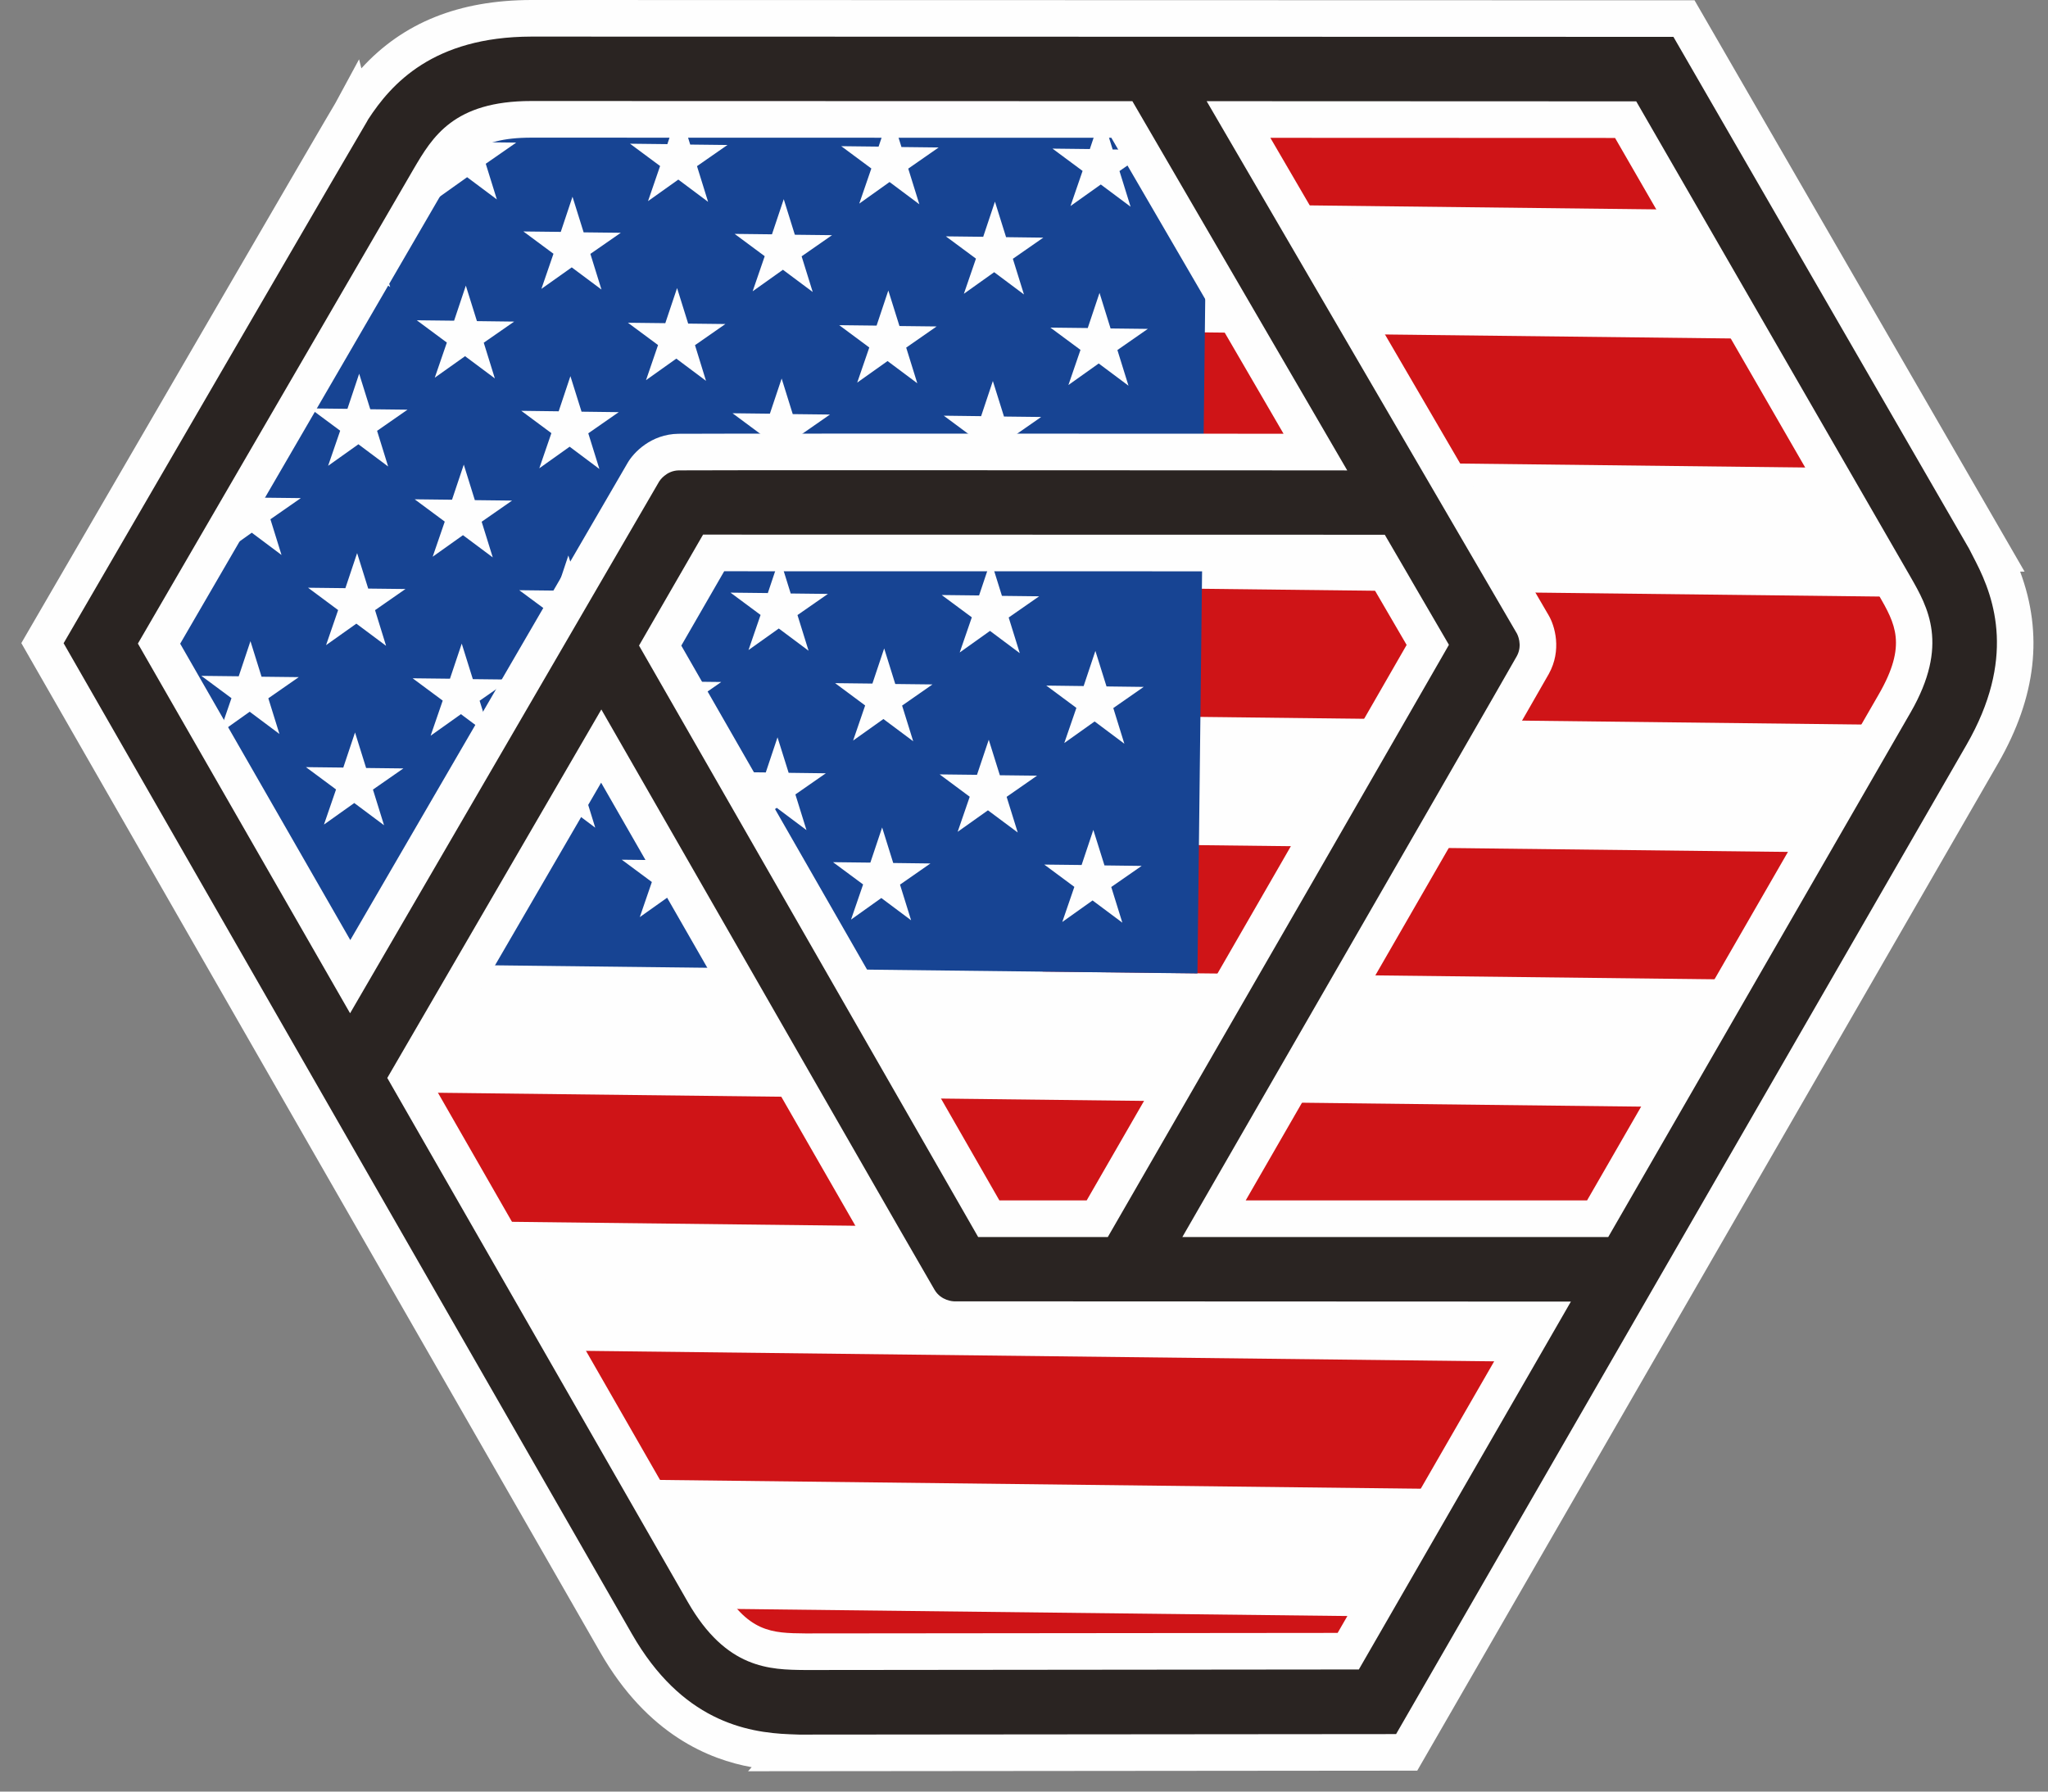
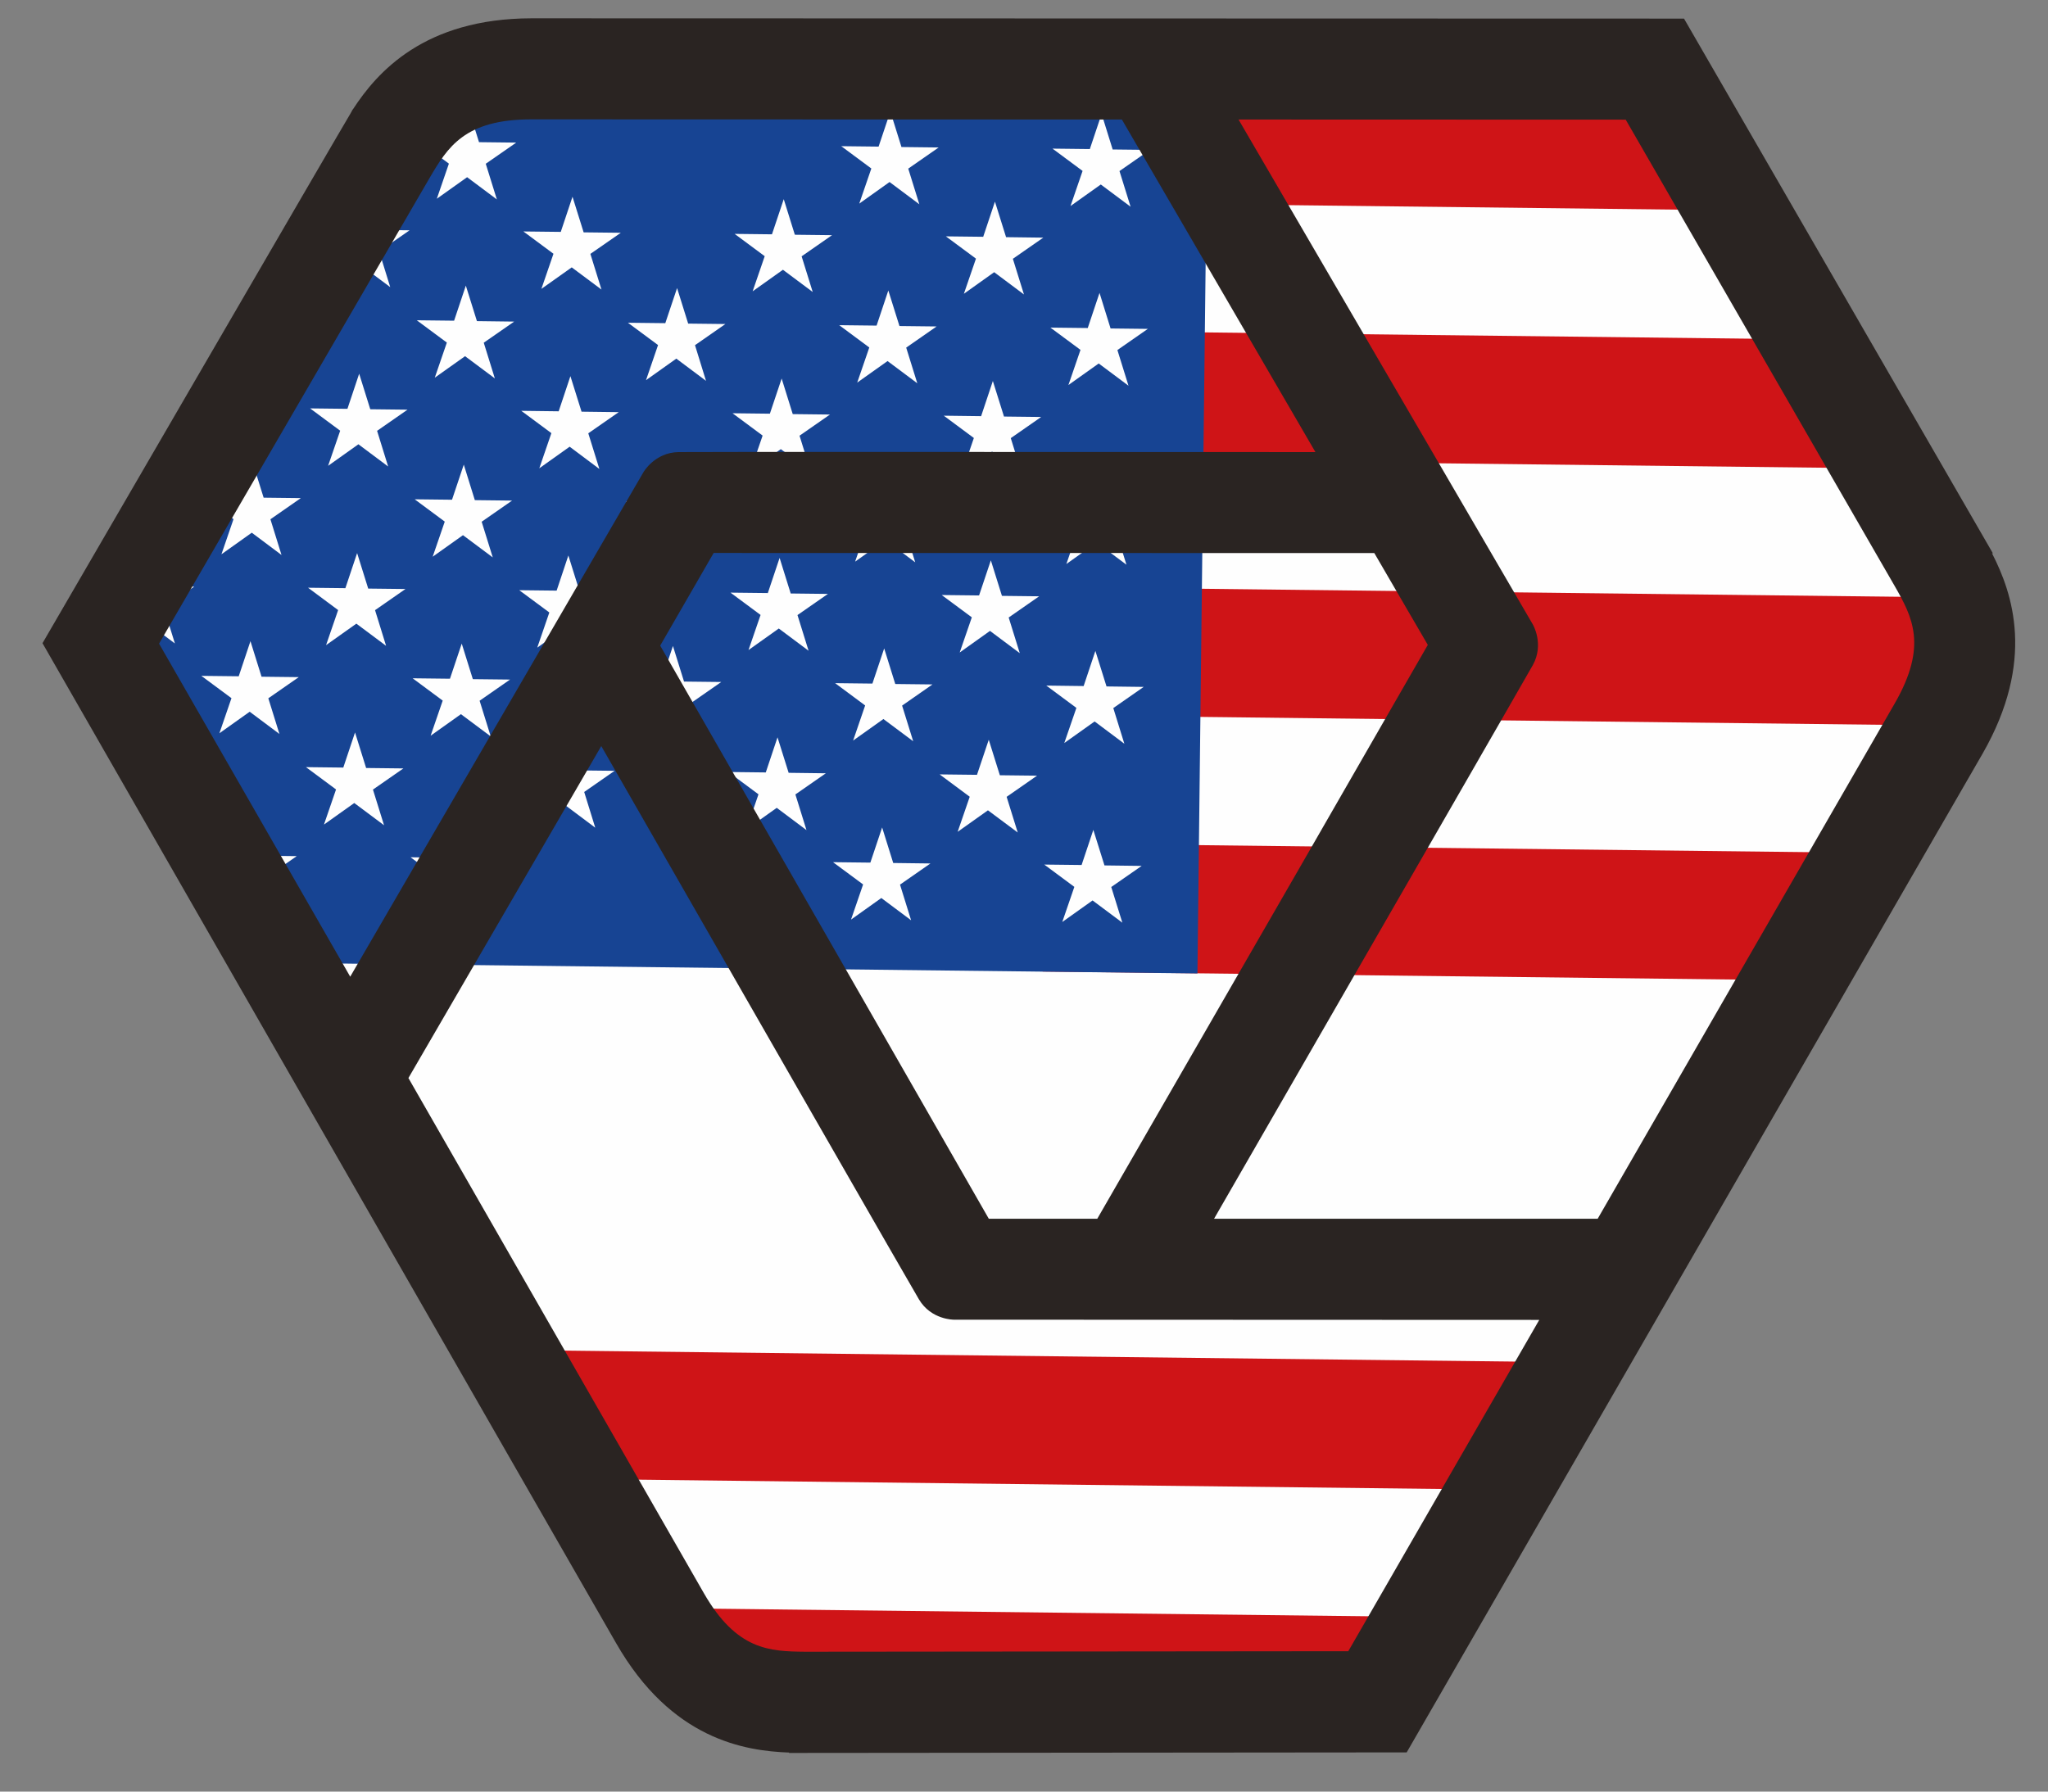
<svg xmlns="http://www.w3.org/2000/svg" xmlns:xlink="http://www.w3.org/1999/xlink" version="1.1" viewBox="0 0 48 42">
  <rect x="0" y="0" width="48" height="42" fill="#808080" stroke="none" />
  <title>6C057C3F-AC9B-4F9E-8BEA-A526336E724A</title>
  <desc>Created with sketchtool.</desc>
  <defs>
    <polygon id="a" points="0.151 0.45 0.149 0.453 0.332 0.763 0.332 0.45" />
  </defs>
  <g fill="none" fill-rule="evenodd">
    <g transform="translate(-1 -1)">
      <g transform="translate(.721)">
        <polygon points="2.148 15.976 16.127 39.722 32.266 41.148 47.198 16.647 39.71 2.911 11.225 2.581" fill="#FEFEFE" />
        <polygon points="24.924 5.746 41.359 5.935 39.711 2.911 24.959 2.741" fill="#CF1417" />
        <polygon points="24.854 11.756 44.655 11.984 43.007 8.96 24.889 8.751" fill="#CF1417" />
        <polygon points="24.785 17.765 46.365 18.014 47.198 16.647 46.304 15.008 24.82 14.761" fill="#CF1417" />
        <polygon points="24.716 23.776 42.727 23.984 44.546 20.999 24.751 20.771" fill="#CF1417" />
-         <polygon points="10.18 29.619 39.089 29.952 40.908 26.968 8.399 26.593" fill="#CF1417" />
        <polygon points="13.743 35.671 35.452 35.922 37.271 32.937 11.962 32.645" fill="#CF1417" />
        <polygon points="16.127 39.721 32.265 41.148 33.632 38.905 15.524 38.696" fill="#CF1417" />
        <polygon points="2.148 15.976 6.618 23.57 28.344 23.82 28.587 2.781 11.224 2.582" fill="#174493" />
        <polygon points="10.97 4.323 10.095 4.313 10.8 4.836 10.517 5.659 11.227 5.154 11.924 5.675 11.664 4.839 12.378 4.343 11.506 4.333 11.245 3.5" fill="#FEFEFE" />
-         <polygon points="15.92 4.379 15.045 4.369 15.75 4.892 15.467 5.715 16.177 5.21 16.875 5.732 16.615 4.895 17.328 4.399 16.456 4.389 16.196 3.555" fill="#FEFEFE" />
        <polygon points="20.871 4.437 19.996 4.427 20.701 4.95 20.418 5.773 21.128 5.267 21.826 5.789 21.566 4.953 22.279 4.457 21.407 4.447 21.147 3.614" fill="#FEFEFE" />
        <polygon points="25.822 4.494 24.947 4.484 25.652 5.007 25.369 5.83 26.079 5.325 26.777 5.846 26.517 5.01 27.23 4.514 26.357 4.504 26.098 3.671" fill="#FEFEFE" />
        <path d="m7.092 8.681l0.287-0.199-0.152-2e-3 -0.135 0.201zm-0.565 0.834l0.399 0.299-0.189-0.608-0.21 0.309z" fill="#FEFEFE" />
        <polygon points="10.922 8.518 10.047 8.508 10.752 9.031 10.469 9.854 11.179 9.35 11.877 9.871 11.617 9.034 12.33 8.539 11.457 8.528 11.197 7.696" fill="#FEFEFE" />
        <polygon points="15.872 8.576 14.996 8.566 15.702 9.089 15.42 9.912 16.13 9.407 16.826 9.928 16.568 9.092 17.28 8.596 16.408 8.586 16.148 7.753" fill="#FEFEFE" />
        <polygon points="20.824 8.633 19.948 8.623 20.653 9.146 20.37 9.969 21.081 9.464 21.778 9.985 21.518 9.149 22.231 8.653 21.36 8.643 21.099 7.81" fill="#FEFEFE" />
        <polygon points="25.773 8.69 24.898 8.68 25.603 9.202 25.32 10.026 26.03 9.521 26.728 10.042 26.468 9.206 27.181 8.71 26.308 8.7 26.049 7.866" fill="#FEFEFE" />
        <polygon points="5.923 12.658 5.047 12.647 5.752 13.17 5.469 13.994 6.18 13.488 6.877 14.01 6.617 13.173 7.33 12.677 6.458 12.667 6.198 11.834" fill="#FEFEFE" />
        <polygon points="10.873 12.715 9.998 12.705 10.703 13.228 10.42 14.051 11.13 13.546 11.828 14.067 11.568 13.231 12.281 12.735 11.408 12.725 11.149 11.892" fill="#FEFEFE" />
        <polygon points="15.824 12.772 14.949 12.761 15.654 13.284 15.371 14.107 16.081 13.602 16.779 14.124 16.519 13.287 17.232 12.791 16.36 12.781 16.099 11.948" fill="#FEFEFE" />
        <polygon points="20.775 12.83 19.899 12.82 20.604 13.342 20.321 14.166 21.032 13.66 21.729 14.182 21.47 13.346 22.183 12.85 21.311 12.84 21.05 12.006" fill="#FEFEFE" />
        <polygon points="25.725 12.886 24.85 12.876 25.555 13.399 25.272 14.222 25.982 13.717 26.68 14.238 26.42 13.402 27.133 12.906 26.261 12.896 26.001 12.062" fill="#FEFEFE" />
        <g transform="translate(2 15.523)">
          <mask id="b" fill="white">
            <use xlink:href="#a" />
          </mask>
          <polygon points="-0.8 0.45 -1.076 1.274 -1.951 1.264 -1.246 1.787 -1.529 2.609 -0.819 2.104 -0.121 2.626 -0.381 1.789 0.332 1.294 -0.54 1.283" fill="#FEFEFE" mask="url(#b)" />
        </g>
        <polygon points="5.874 16.854 4.998 16.844 5.704 17.367 5.421 18.19 6.131 17.685 6.828 18.206 6.568 17.37 7.281 16.874 6.409 16.864 6.149 16.031" fill="#FEFEFE" />
        <polygon points="10.825 16.911 9.95 16.901 10.655 17.424 10.372 18.247 11.082 17.742 11.78 18.263 11.52 17.427 12.233 16.931 11.361 16.921 11.101 16.088" fill="#FEFEFE" />
        <polygon points="15.775 16.968 14.9 16.958 15.605 17.48 15.322 18.304 16.032 17.798 16.73 18.32 16.47 17.484 17.183 16.988 16.311 16.978 16.051 16.144" fill="#FEFEFE" />
        <polygon points="20.726 17.025 19.852 17.015 20.556 17.538 20.274 18.361 20.984 17.856 21.682 18.377 21.422 17.541 22.134 17.045 21.262 17.035 21.002 16.201" fill="#FEFEFE" />
        <polygon points="25.677 17.083 24.802 17.072 25.507 17.595 25.223 18.419 25.934 17.913 26.631 18.435 26.372 17.599 27.084 17.103 26.213 17.092 25.952 16.259" fill="#FEFEFE" />
        <polygon points="5.826 21.05 5.131 21.042 5.268 21.275 5.656 21.563 5.575 21.797 5.76 22.111 6.083 21.881 6.781 22.403 6.521 21.566 7.234 21.07 6.361 21.06 6.101 20.227" fill="#FEFEFE" />
        <polygon points="10.777 21.107 9.902 21.097 10.607 21.62 10.323 22.443 11.034 21.938 11.731 22.459 11.472 21.623 12.184 21.127 11.312 21.117 11.052 20.283" fill="#FEFEFE" />
-         <polygon points="15.728 21.164 14.852 21.154 15.557 21.677 15.274 22.5 15.985 21.995 16.682 22.516 16.422 21.68 17.135 21.184 16.263 21.174 16.003 20.34" fill="#FEFEFE" />
        <polygon points="20.678 21.222 19.803 21.212 20.508 21.734 20.225 22.558 20.935 22.052 21.633 22.574 21.373 21.738 22.086 21.242 21.214 21.231 20.954 20.398" fill="#FEFEFE" />
        <polygon points="25.629 21.278 24.754 21.268 25.459 21.791 25.176 22.614 25.886 22.109 26.584 22.63 26.324 21.794 27.037 21.299 26.165 21.288 25.904 20.455" fill="#FEFEFE" />
        <polygon points="3.562 18.377 4.158 19.39 4.782 18.955 3.911 18.946 3.651 18.112" fill="#FEFEFE" />
        <polygon points="8.325 18.994 7.45 18.984 8.155 19.507 7.872 20.33 8.582 19.825 9.28 20.346 9.02 19.51 9.733 19.014 8.86 19.004 8.6 18.171" fill="#FEFEFE" />
        <polygon points="13.276 19.05 12.401 19.04 13.106 19.563 12.823 20.386 13.533 19.881 14.23 20.403 13.971 19.566 14.684 19.07 13.811 19.06 13.551 18.227" fill="#FEFEFE" />
        <polygon points="18.227 19.108 17.351 19.098 18.056 19.621 17.773 20.444 18.484 19.938 19.181 20.46 18.921 19.624 19.634 19.128 18.763 19.117 18.502 18.285" fill="#FEFEFE" />
        <polygon points="23.177 19.164 22.302 19.154 23.007 19.678 22.724 20.5 23.434 19.996 24.132 20.516 23.872 19.68 24.585 19.184 23.713 19.174 23.453 18.342" fill="#FEFEFE" />
        <polygon points="3.423 14.732 2.995 14.727 2.848 14.944 3.253 15.244 2.97 16.068 3.68 15.562 4.378 16.084 4.118 15.248 4.831 14.752 3.958 14.741 3.699 13.908" fill="#FEFEFE" />
        <polygon points="8.374 14.788 7.499 14.778 8.204 15.302 7.921 16.124 8.631 15.62 9.328 16.14 9.069 15.304 9.782 14.808 8.909 14.798 8.649 13.966" fill="#FEFEFE" />
        <polygon points="13.325 14.846 12.449 14.836 13.154 15.358 12.871 16.182 13.582 15.676 14.279 16.198 14.019 15.362 14.732 14.865 13.86 14.855 13.6 14.022" fill="#FEFEFE" />
        <polygon points="18.275 14.903 17.4 14.893 18.105 15.416 17.822 16.239 18.532 15.734 19.23 16.255 18.97 15.419 19.683 14.923 18.811 14.913 18.551 14.079" fill="#FEFEFE" />
        <polygon points="23.226 14.959 22.35 14.949 23.056 15.472 22.772 16.296 23.482 15.79 24.18 16.312 23.92 15.476 24.634 14.979 23.762 14.969 23.502 14.136" fill="#FEFEFE" />
        <polygon points="8.422 10.584 7.547 10.574 8.252 11.097 7.969 11.92 8.679 11.415 9.376 11.936 9.117 11.1 9.83 10.604 8.957 10.594 8.697 9.761" fill="#FEFEFE" />
        <polygon points="13.373 10.642 12.497 10.631 13.202 11.154 12.919 11.978 13.63 11.472 14.327 11.994 14.067 11.158 14.78 10.662 13.909 10.651 13.648 9.818" fill="#FEFEFE" />
        <polygon points="18.323 10.698 17.448 10.688 18.153 11.211 17.87 12.034 18.58 11.529 19.278 12.05 19.018 11.214 19.731 10.718 18.859 10.708 18.599 9.874" fill="#FEFEFE" />
        <polygon points="23.274 10.756 22.399 10.745 23.104 11.268 22.821 12.092 23.531 11.586 24.229 12.108 23.969 11.271 24.682 10.775 23.81 10.765 23.549 9.932" fill="#FEFEFE" />
        <polygon points="8.296 6.903 8.017 7.714 8.727 7.209 9.425 7.731 9.166 6.894 9.878 6.399 9.006 6.389 8.892 6.023" fill="#FEFEFE" />
        <polygon points="13.422 6.436 12.546 6.426 13.251 6.949 12.968 7.772 13.679 7.268 14.376 7.788 14.116 6.952 14.829 6.457 13.958 6.447 13.697 5.612" fill="#FEFEFE" />
        <polygon points="18.372 6.493 17.497 6.483 18.202 7.006 17.919 7.829 18.629 7.324 19.327 7.845 19.067 7.009 19.78 6.513 18.908 6.503 18.648 5.669" fill="#FEFEFE" />
        <polygon points="23.323 6.551 22.448 6.541 23.153 7.063 22.87 7.887 23.58 7.381 24.278 7.903 24.018 7.067 24.731 6.571 23.859 6.56 23.598 5.727" fill="#FEFEFE" />
        <g transform="translate(0 .523)">
          <path d="m46.967 13.448h0.02l-7.239-12.535-27.017-7e-3c-2.505 6e-3 -3.613 1.259-4.183 2.138l-1e-3 -4e-3 -0.052 0.095c-0.076 0.113-7.22 12.42-7.22 12.42s12.664 22.09 13.443 23.44c1.298 2.268 3.024 2.528 4.058 2.567l-8e-3 9e-3 14.48-0.013 13.497-23.412c1.25-2.18 0.701-3.765 0.222-4.698m-42.96 2.118l6.339-10.915c0.424-0.721 0.82-1.376 2.385-1.376 0.794 0 7.491 4e-3 13.842 4e-3l4.536 7.796c-7.017-4e-3 -14.623-6e-3 -14.925 0-0.563 8e-3 -0.826 0.474-0.826 0.474l-6.871 11.824c-2.446-4.262-4.48-7.807-4.48-7.807m28.482-2.124l1.254 2.153c-1.117 1.95-4.446 7.73-7.747 13.453h-2.542c-1.113-1.942-4.422-7.717-7.702-13.436l1.253-2.172h0.288c2.6 0 9.305 0 15.196 2e-3m-0.61 25.744l-12.728 0.012c-0.836-8e-3 -1.608-0.033-2.379-1.379-0.398-0.693-3.752-6.541-6.921-12.07l4.52-7.782c3.495 6.096 7.29 12.714 7.445 12.97 0.286 0.482 0.818 0.477 0.818 0.477l13.721 5e-3c-2.447 4.245-4.476 7.767-4.476 7.767m12.809-22.222c-0.4 0.692-3.775 6.555-6.964 12.084h-8.991c3.511-6.094 7.326-12.717 7.472-12.981 0.271-0.491 0-0.95 0-0.95l-6.898-11.838c4.949 2e-3 9.074 3e-3 9.074 3e-3l6.302 10.929c0.417 0.727 0.78 1.405 5e-3 2.753" fill="#2A2422" />
          <g fill="#FEFEFE">
-             <path d="m4.502 15.567l3.987 6.948 6.497-11.182c0.141-0.248 0.553-0.678 1.192-0.687 0.288-6e-3 7.211-5e-3 14.184-1e-3l-4.036-6.938-13.595-3e-3c-1.331 0-1.618 0.488-2.016 1.164l-6.213 10.699zm3.982 8.664l-4.973-8.667 6.464-11.129c0.439-0.746 0.935-1.59 2.756-1.59l14.088 4e-3 5.036 8.656-0.747-1e-3c-6.977-4e-3 -14.622-6e-3 -14.916 0-0.304 4e-3 -0.458 0.251-0.464 0.261l-7.244 12.466zm15.218 4.387h2.046c3.146-5.454 6.292-10.917 7.499-13.022l-1.005-1.725-14.99-2e-3 -1.005 1.743 7.455 13.006zm2.541 0.859h-3.038l-7.949-13.866 1.501-2.601 15.978 3e-3 1.503 2.58-0.123 0.215c-1.117 1.95-4.446 7.731-7.748 13.454l-0.124 0.215zm3.232-0.859h8.001l6.839-11.868c0.666-1.157 0.385-1.647-4e-3 -2.326l-6.179-10.713-8.079-3e-3 6.522 11.193c0.146 0.247 0.313 0.816 5e-3 1.373-0.117 0.211-2.441 4.251-7.105 12.344zm8.497 0.859h-9.982l0.371-0.644c4.84-8.4 7.353-12.765 7.468-12.974 0.146-0.264 7e-3 -0.521 6e-3 -0.524l-7.275-12.486 10.068 4e-3 6.426 11.143c0.408 0.712 0.916 1.597 6e-3 3.181l-1e-3 1e-3 -7.087 12.299zm-27.626-3.727c3.132 5.464 6.405 11.171 6.798 11.855 0.659 1.15 1.226 1.156 2.011 1.164l12.475-0.012 3.982-6.91-12.978-4e-3h-8e-3c-0.288 0-0.857-0.144-1.179-0.687-0.144-0.237-3.258-5.668-7.079-12.331l-4.022 6.925zm8.805 13.877c-0.826-8e-3 -1.849-0.018-2.752-1.595-0.397-0.693-3.751-6.541-6.92-12.07l-0.123-0.215 5.017-8.638 0.37 0.645c3.073 5.36 7.283 12.702 7.44 12.96 0.153 0.26 0.442 0.27 0.454 0.27l14.46 6e-3 -4.97 8.624-12.976 0.013zm-17.381-24.071c1.307 2.28 12.586 21.952 13.319 23.224 1.161 2.028 2.669 2.314 3.703 2.353l0.218 8e-3 13.99-0.012 13.373-23.198c1.142-1.99 0.668-3.4 0.212-4.287l-0.156-0.304-6.929-11.999-26.769-6e-3c-2.301 5e-3 -3.284 1.111-3.824 1.942l-0.035 0.063c-0.148 0.239-4.637 7.969-7.102 12.216zm16.042 26.444l0.084-0.095c-0.983-0.178-2.437-0.751-3.551-2.697-0.778-1.349-13.443-23.44-13.443-23.44l-0.123-0.215 0.124-0.214c2.151-3.704 7.16-12.332 7.236-12.444l0.556-1.028 0.054 0.212c0.977-1.073 2.288-1.598 3.981-1.602l27.265 7e-3 7.735 13.393h-0.104c0.546 1.462 0.377 2.935-0.509 4.482l-13.621 23.627-15.684 0.014z" />
-           </g>
+             </g>
        </g>
      </g>
    </g>
  </g>
</svg>